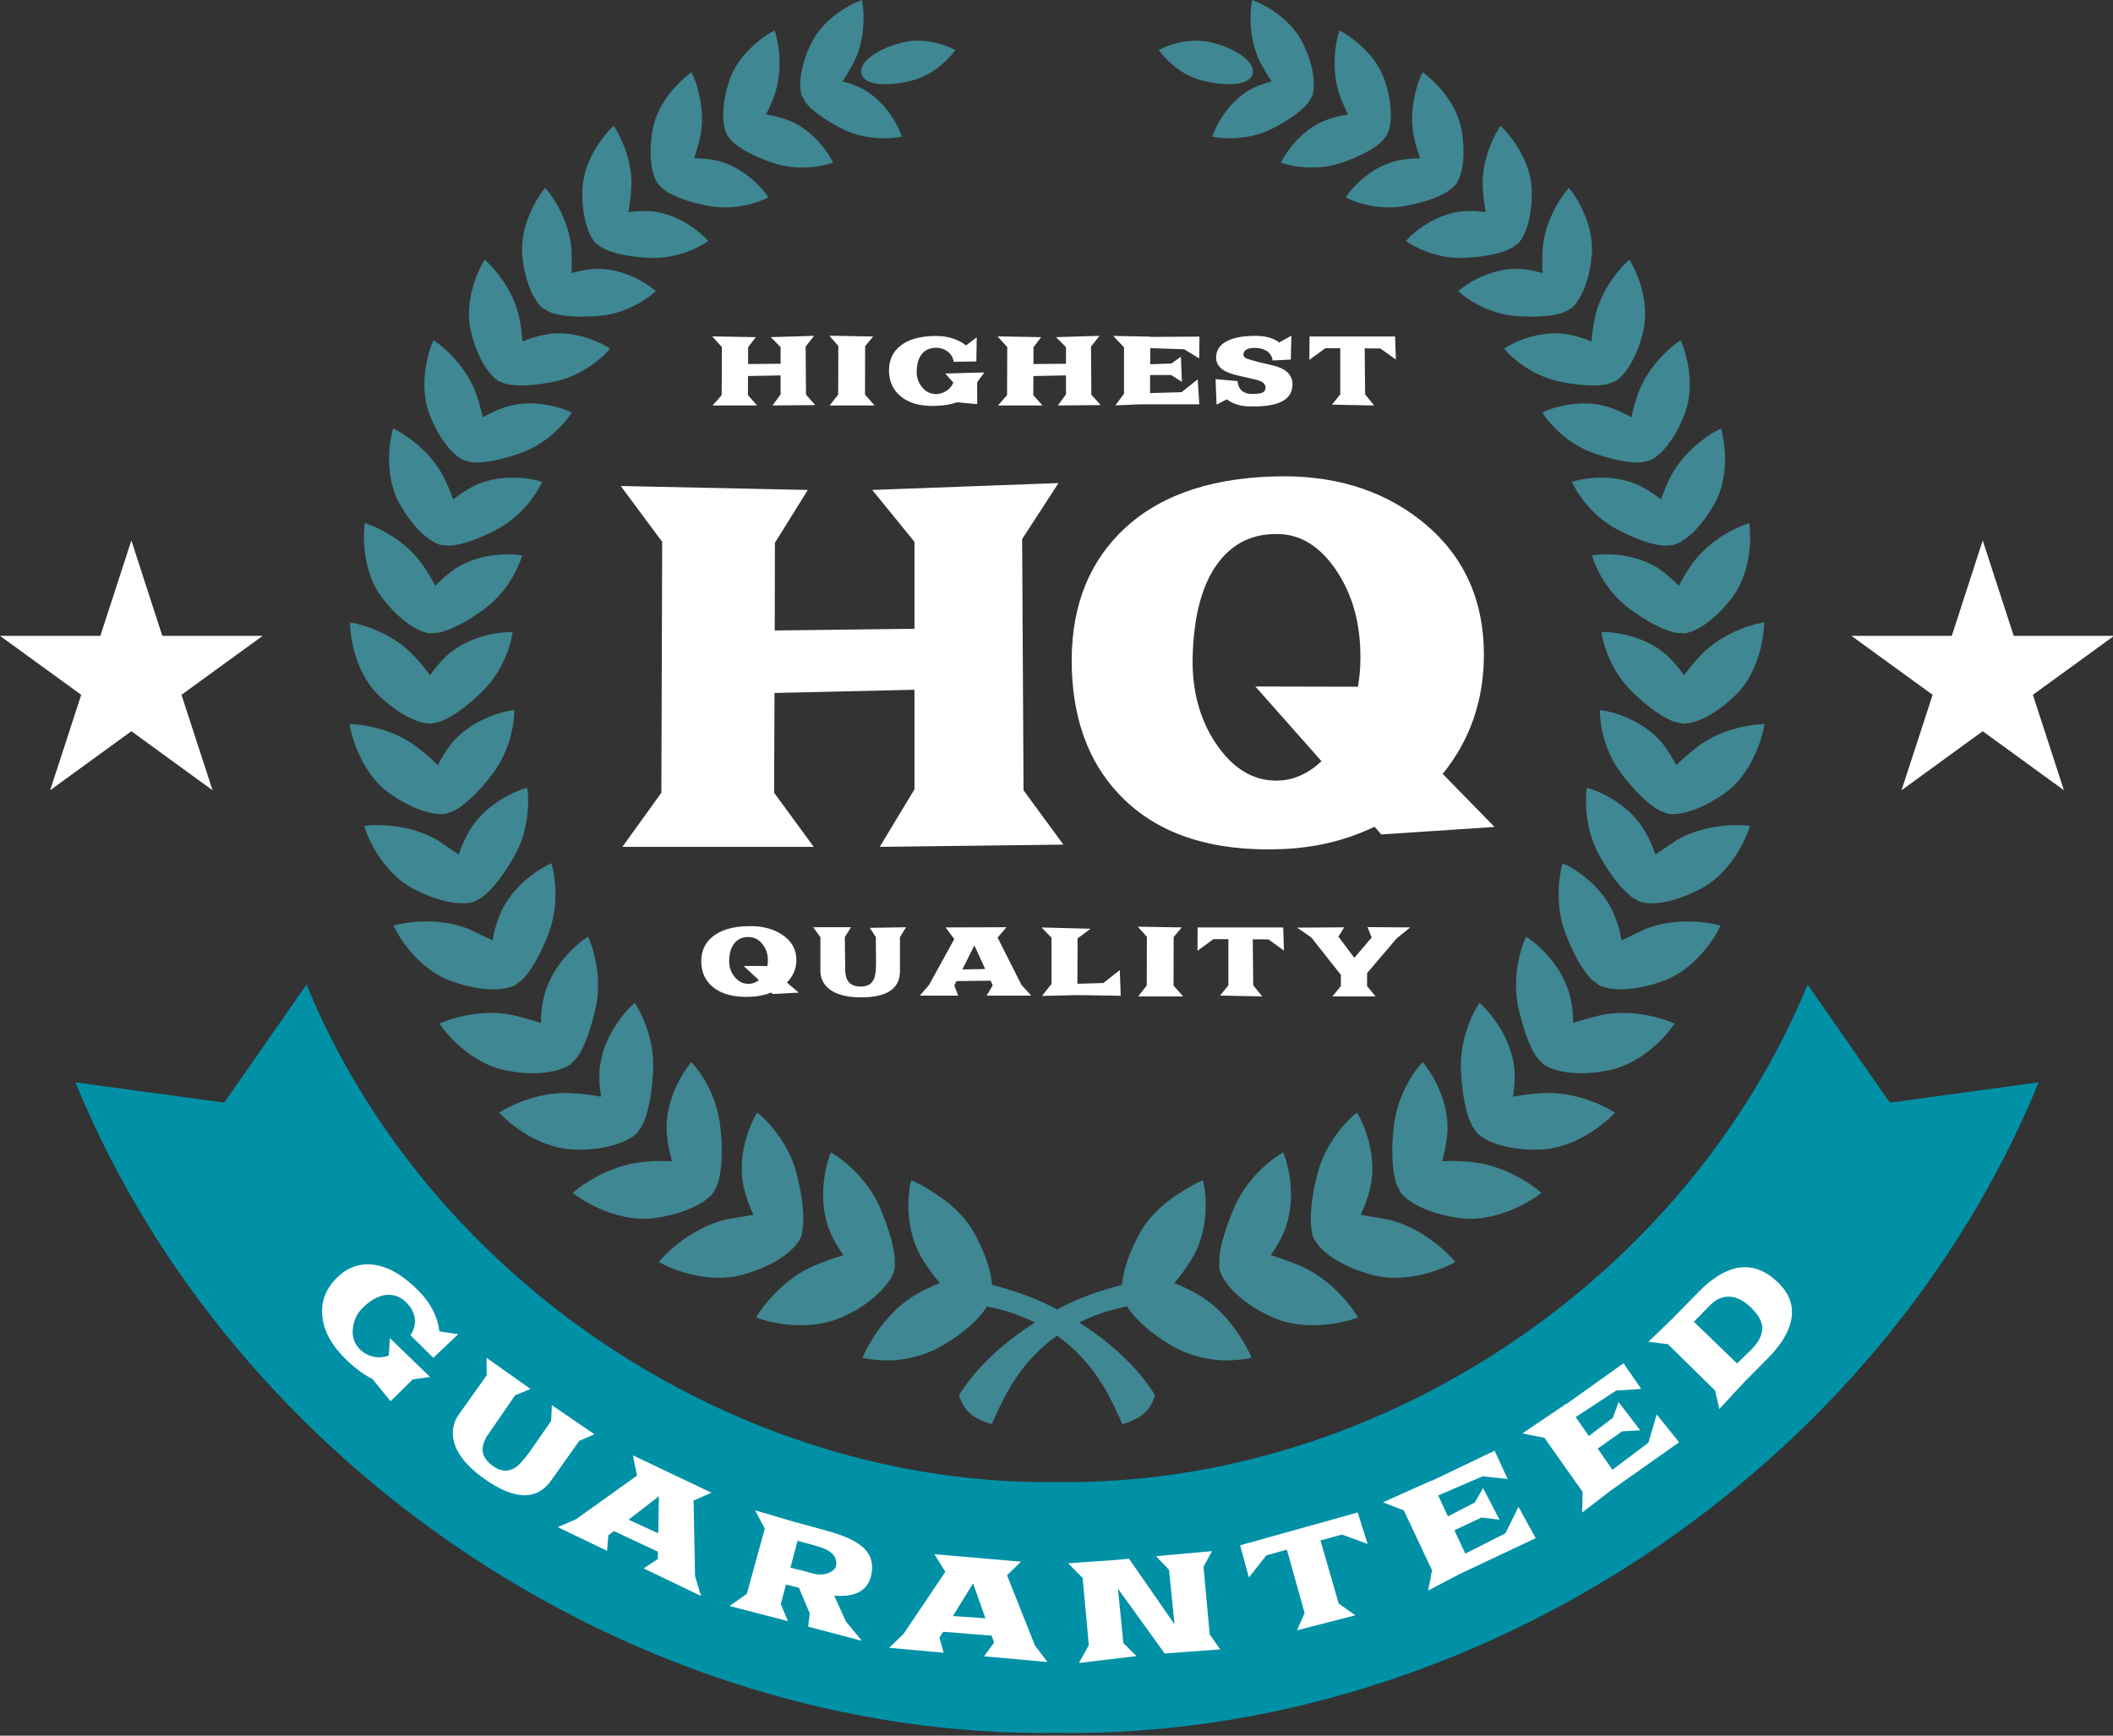
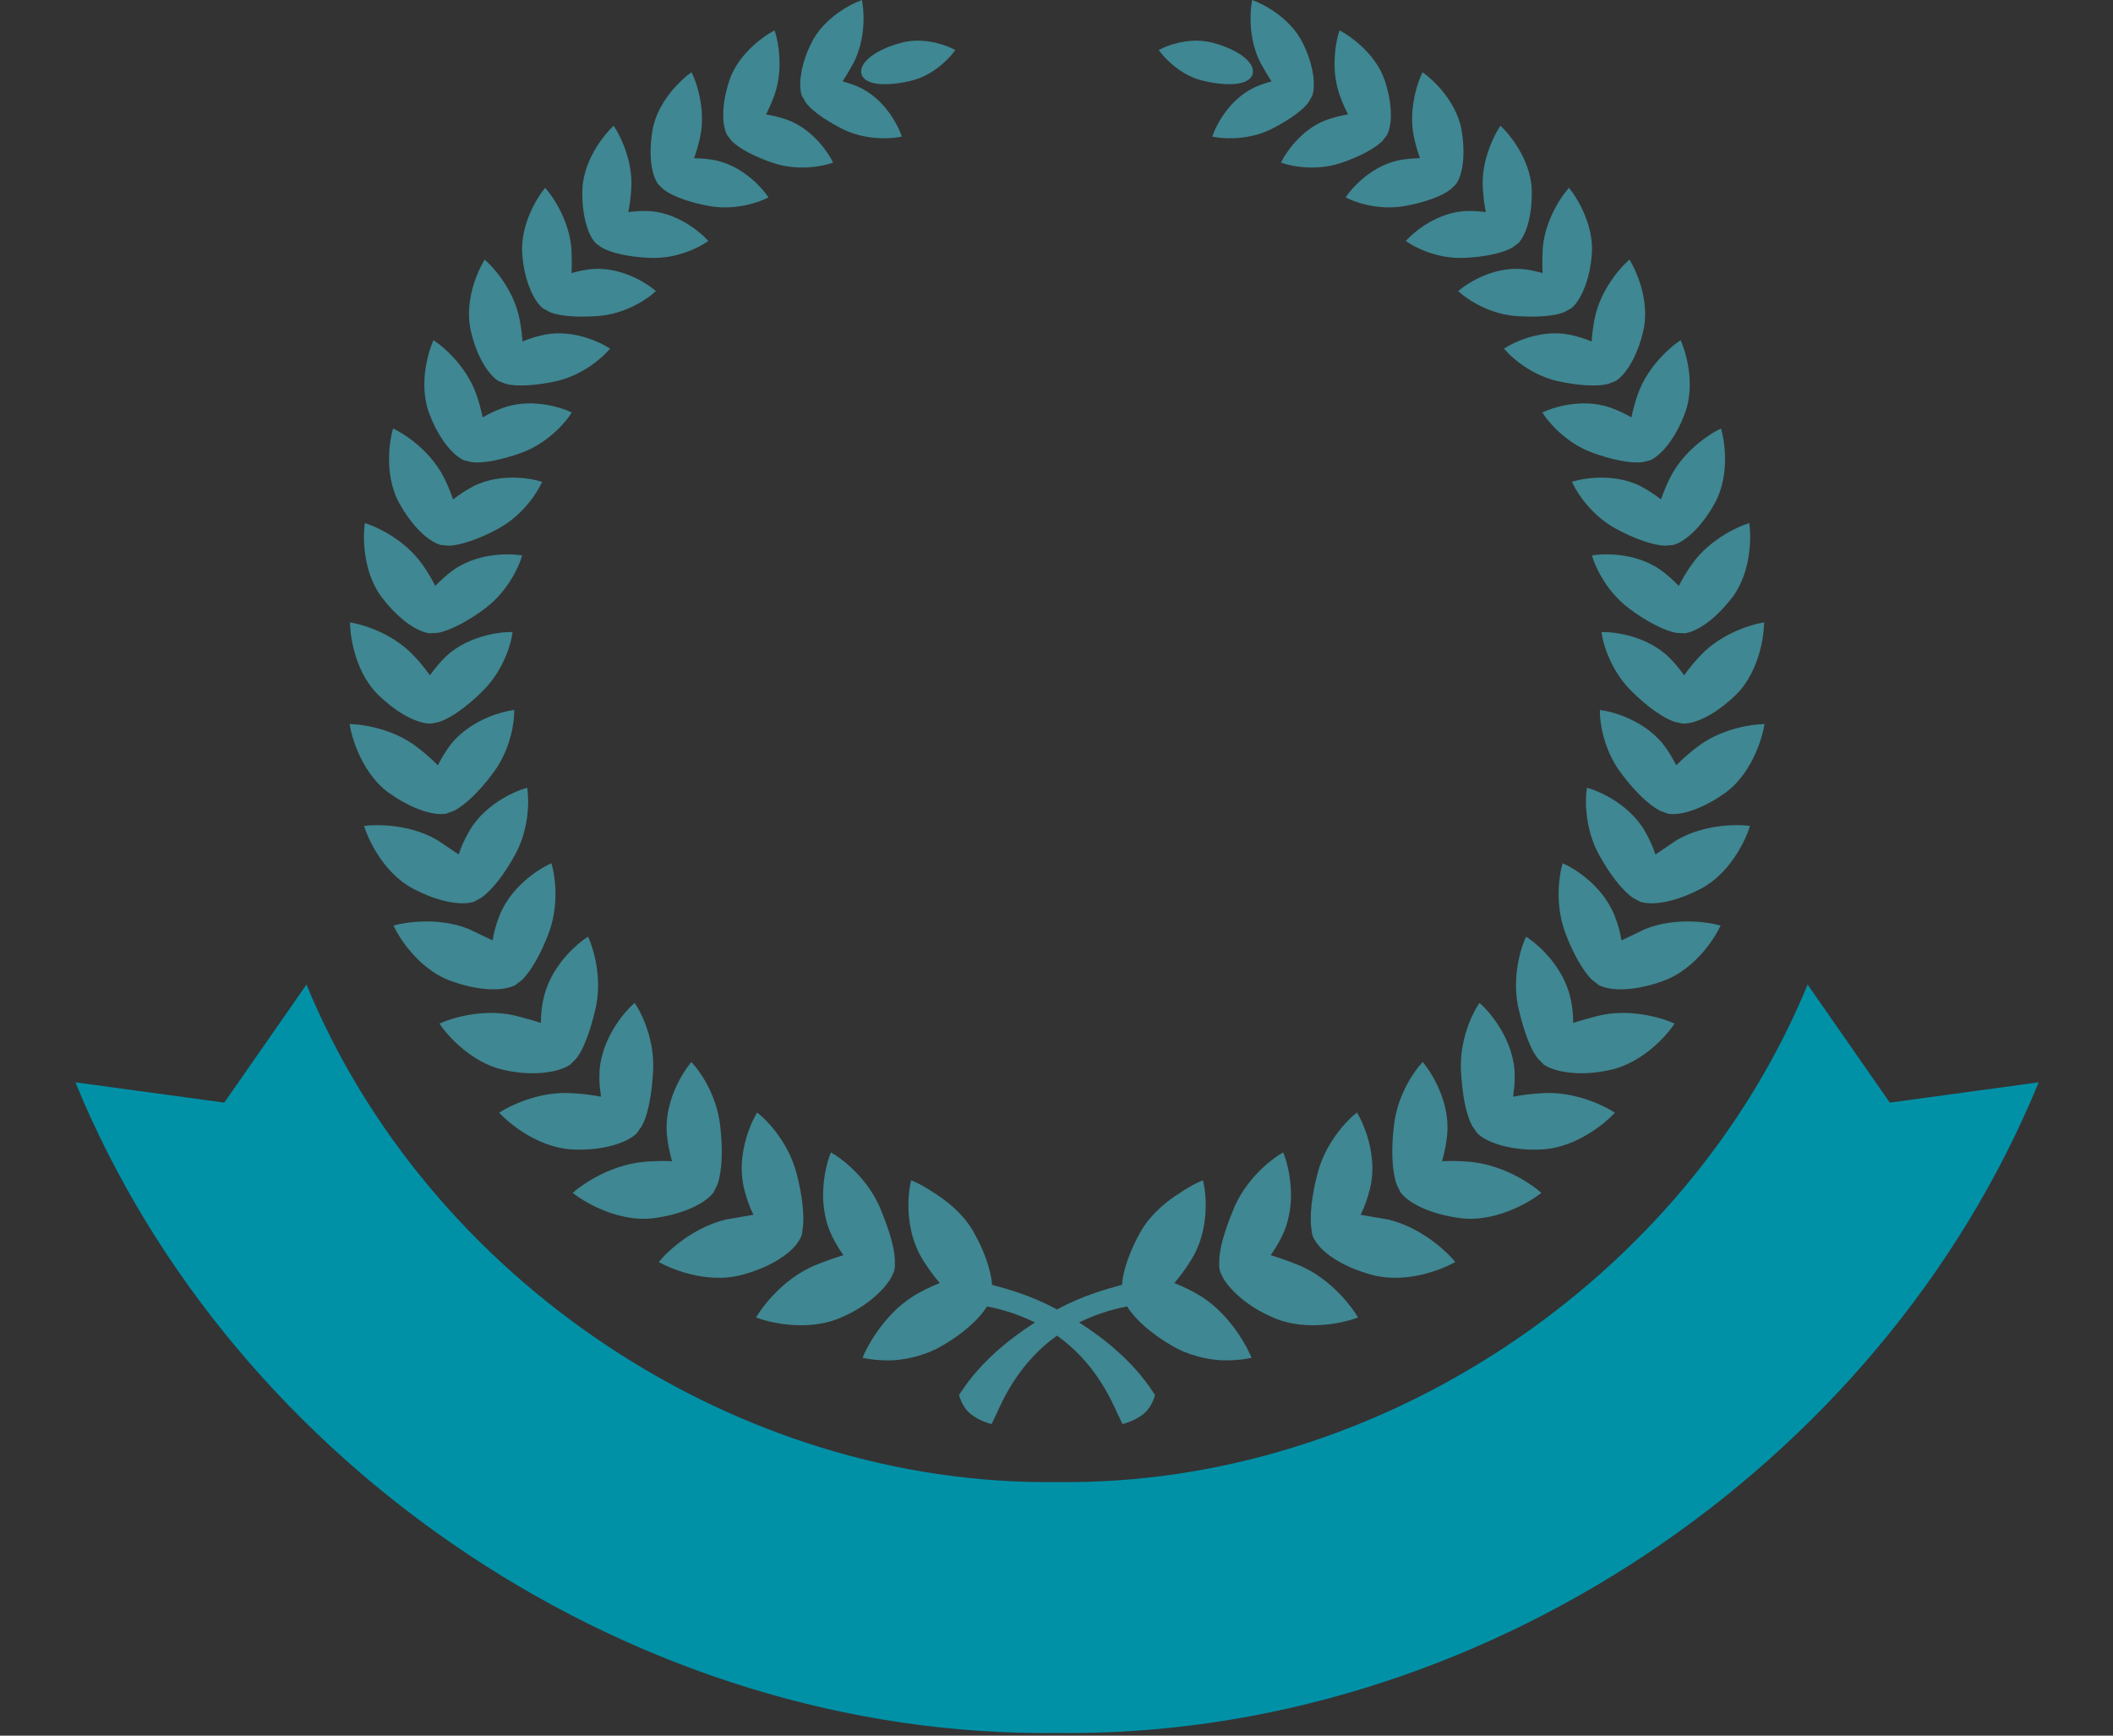
<svg xmlns="http://www.w3.org/2000/svg" width="140" height="115" viewBox="0 0 140 115">
  <rect x="0" y="0" width="140" height="115" fill="#333333" stroke="none" />
  <g fill="none" fill-rule="evenodd">
    <path fill="#0091A7" d="M119.766,65.235 C111.704,84.843 91.248,98.483 70.036,98.197 C48.824,98.483 28.368,84.845 20.307,65.235 L14.859,73.057 L4.996,71.713 L4.996,71.713 C15.512,97.362 42.293,115.184 70.036,114.823 C97.781,115.184 124.559,97.362 135.076,71.713 L135.076,71.713 L125.212,73.057 L119.766,65.235 Z" />
-     <path fill="#FFF" d="M24.667 91.359C24.167 91.127 23.621 90.73 23.027 90.169 21.972 89.17 21.412 88.15 21.346 87.107 21.287 86.191 21.602 85.384 22.293 84.688 23.002 83.977 23.824 83.682 24.755 83.799 25.74 83.927 26.74 84.512 27.754 85.549 28.55 86.364 29.002 87.251 29.111 88.217L30.363 88.398 28.708 89.965 27.19 88.462C27.442 88.116 27.538 87.739 27.476 87.332 27.42 86.969 27.254 86.645 26.979 86.356 26.613 85.969 26.197 85.779 25.731 85.789 25.22 85.799 24.689 86.049 24.143 86.542 23.699 86.945 23.446 87.425 23.382 87.982 23.316 88.535 23.457 88.997 23.808 89.364 24.053 89.622 24.348 89.795 24.692 89.879 25.05 89.967 25.404 89.946 25.758 89.818L25.834 88.662 28.49 91.232 27.342 91.399 25.879 92.842 24.667 91.359zM36.524 98.086C35.552 99.458 34.039 99.4 31.989 97.909 30.758 97.01 30.099 96.091 30.011 95.154 29.966 94.63 30.093 94.158 30.391 93.736L32.247 91.121 32.235 89.962 35.146 92.029 34.126 92.453 32.307 95.097 32.3 95.091C32.045 95.513 31.941 95.881 31.986 96.197 32.038 96.535 32.26 96.846 32.655 97.133 33.189 97.519 33.698 97.543 34.183 97.21 34.431 97.041 34.753 96.674 35.153 96.111L36.517 94.148 36.566 93.106 39.389 95.034 38.379 95.469 36.524 98.086zM43.614 101.593L43.657 99.14 41.647 100.692 43.614 101.593zM43.585 103.294L43.593 102.812 40.676 101.447 40.309 101.726 40.221 102.753 36.954 101.185 38.169 100.659 42.206 97.773 41.935 96.429 47.138 98.902 45.954 99.425 46.051 104.425 46.444 105.744 42.646 103.919 43.585 103.294zM52.37 103.87C52.814 103.974 53.306 104.1 53.846 104.25 54.253 104.363 54.618 104.345 54.939 104.203 55.196 104.086 55.345 103.944 55.385 103.778 55.515 103.181 55.137 102.747 54.25 102.476L52.846 102.088 52.37 103.87zM57.103 108.715L53.545 107.781 53.652 106.907 52.939 105.205C52.637 105.125 52.349 105.051 52.077 104.987L51.731 106.277 52.201 107.411 48.339 106.412 49.482 105.607 50.673 101.281 50.028 100.072 52.814 100.891 52.816 100.883 54.845 101.443C55.981 101.754 56.774 102.13 57.228 102.568 57.727 103.045 57.89 103.652 57.718 104.394 57.484 105.4 56.668 105.843 55.271 105.722L56.047 107.433 57.103 108.715zM65.294 107.227L64.474 104.913 63.136 107.074 65.294 107.227zM65.864 108.83L65.702 108.375 62.49 108.118 62.244 108.51 62.522 109.505 58.912 109.181 59.866 108.261 62.636 104.143 61.91 102.978 67.65 103.472 66.725 104.375 68.57 109.025 69.401 110.122 65.203 109.744 65.864 108.83zM80.304 102.775L79.741 103.812 80.15 108.288 80.843 109.284 77.168 109.557 74.073 105.265 74.429 108.865 75.302 109.729 71.486 110.185 72.14 109.008 71.733 104.555 70.773 103.58 73.876 103.363 74.805 103.278 77.819 107.622 77.458 104.017 76.599 103.112 80.304 102.775zM88.921 101.678L87.49 102.067 88.697 106.248 89.805 107.026 85.936 108.02 86.438 106.878 85.266 102.679 83.902 103.057 82.747 104.519 82.167 102.389 89.955 100.214 90.615 102.301 88.921 101.678zM97.085 102.941L99.744 101.594 100.608 99.841 101.75 101.916 96.71 104.294 94.624 105.387 94.881 104.041 93.011 100.075 91.631 99.539 94.833 98.106 94.842 98.126 99.03 96.122 99.89 97.996 98.234 97.817 95.292 99.088 95.934 100.471 97.711 99.557 98.262 98.597 99.352 100.69 98.159 100.547 96.363 101.394 97.085 102.941zM106.834 97.382L109.22 95.592 109.766 93.717 111.252 95.561 106.7 98.777 104.833 100.216 104.856 98.845 102.325 95.265 100.87 94.974 103.777 93.008 103.79 93.024 107.569 90.328 108.74 92.025 107.079 92.136 104.4 93.896 105.272 95.146 106.865 93.939 107.24 92.899 108.677 94.769 107.477 94.837 105.857 95.983 106.834 97.382zM116.013 89.452C116.535 88.921 116.784 88.424 116.762 87.956 116.741 87.526 116.474 87.068 115.963 86.584 115.469 86.124 114.976 85.902 114.484 85.916 114.058 85.927 113.672 86.111 113.323 86.465L112.23 87.576 115.088 90.338 116.013 89.452zM112.535 85.608C114.438 83.67 116.18 83.443 117.758 84.928 118.574 85.697 118.877 86.555 118.669 87.508 118.499 88.298 117.988 89.126 117.138 89.992L115.647 91.497 115.643 91.493 113.915 93.36 113.636 92.134 110.511 89.064 109.217 88.903 110.941 87.243 110.935 87.24 112.535 85.608zM8.704 48.449L3.323 52.361 5.381 46.037 1.49213975e-13 42.13 6.648 42.132 8.704 35.808 10.755 42.132 17.405 42.13 12.024 46.037 14.084 52.361 8.704 48.449zM131.368 48.449L125.989 52.361 128.049 46.037 122.668 42.13 129.318 42.132 131.368 35.808 133.423 42.132 140.071 42.13 134.691 46.037 136.749 52.361 131.368 48.449zM49.584 65.187C49.837 65.189 50.069 65.107 50.283 64.941L49.271 64.003 50.84 64.007C50.865 63.887 50.877 63.767 50.877 63.646 50.881 63.216 50.76 62.853 50.511 62.545 50.263 62.241 49.961 62.089 49.609 62.085 49.23 62.081 48.929 62.2 48.706 62.442 48.461 62.709 48.328 63.101 48.312 63.627 48.3 64.052 48.42 64.421 48.673 64.727 48.924 65.033 49.228 65.185 49.584 65.187zM51.197 65.862L51.093 65.766C50.655 65.939 50.178 66.034 49.662 66.048 48.628 66.081 47.829 65.871 47.266 65.424 46.76 65.025 46.493 64.481 46.464 63.795 46.434 63.085 46.674 62.514 47.185 62.085 47.722 61.633 48.501 61.392 49.528 61.364 50.431 61.336 51.189 61.518 51.797 61.913 52.445 62.333 52.767 62.898 52.765 63.611 52.764 64.18 52.555 64.679 52.138 65.103L52.929 65.77 51.197 65.862zM59.628 64.344C59.628 65.524 58.74 66.103 56.963 66.083 55.894 66.069 55.145 65.81 54.713 65.311 54.476 65.028 54.357 64.706 54.357 64.344L54.357 62.095 53.88 61.437 56.383 61.437 55.973 62.095 56.005 64.344 55.998 64.344C56.023 64.689 56.113 64.942 56.267 65.105 56.433 65.277 56.687 65.365 57.028 65.369 57.49 65.373 57.792 65.182 57.934 64.792 58.006 64.597 58.044 64.256 58.044 63.771L58.028 62.095 57.634 61.478 60.03 61.437 59.628 62.095 59.628 64.344zM65.276 64.206L64.559 62.641 63.761 64.232 65.276 64.206zM65.775 65.289L65.634 64.98 63.375 65.004 63.228 65.291 63.484 65.967 60.944 65.967 61.552 65.265 63.228 62.22 62.648 61.45 66.686 61.436 66.098 62.124 67.677 65.255 68.325 65.967 65.371 65.967 65.775 65.289zM74.194 64.276L74.254 65.978 71.38 65.933 69.037 65.989 69.669 65.193 69.669 62.13 69.012 61.453 72.258 61.537 71.397 62.176 71.384 65.183 73.107 65.133 74.194 64.276zM77.763 62.085L77.754 65.3 78.392 66.021 75.411 66.021 75.979 65.3 75.988 62.072 75.387 61.399 78.296 61.449 77.763 62.085zM84.045 62.243L83.005 62.237 83.033 65.287 83.635 66.021 80.835 65.964 81.389 65.287 81.389 62.229 80.396 62.225 79.341 62.999 79.35 61.449 85.02 61.449 85.072 62.983 84.045 62.243zM90.576 65.333L91.142 66.021 88.279 66.021 88.84 65.333 88.844 64.595 86.885 62.117 85.943 61.463 89.058 61.443 88.678 62.061 89.733 63.464 90.884 62.117 90.603 61.429 93.437 61.449 92.542 62.17 90.579 64.476 90.576 65.333zM51.72 26.135L51.72 24.875 49.562 24.915 49.555 26.18 50.166 26.866 47.215 26.866 47.817 26.18 47.83 22.998 47.19 22.288 50.075 22.338 49.569 23.01 49.565 24.121 51.72 24.1 51.72 22.998 51.069 22.338 53.941 22.252 53.38 22.963 53.402 26.149 54.016 26.839 51.184 26.866 51.72 26.135zM57.321 22.933L57.313 26.145 57.948 26.866 54.969 26.866 55.537 26.145 55.545 22.919 54.945 22.245 57.855 22.295 57.321 22.933zM63.407 26.655C63.046 26.792 62.58 26.87 62.008 26.892 60.991 26.933 60.204 26.715 59.649 26.237 59.16 25.816 58.91 25.263 58.9 24.575 58.893 23.871 59.146 23.316 59.662 22.906 60.209 22.477 60.991 22.261 62.008 22.261 62.806 22.261 63.473 22.469 64.009 22.888L64.714 22.348 64.69 23.947 63.192 23.972C63.142 23.674 62.999 23.442 62.767 23.274 62.557 23.124 62.313 23.048 62.033 23.044 61.66 23.039 61.36 23.155 61.137 23.391 60.89 23.653 60.756 24.04 60.737 24.558 60.722 24.978 60.837 25.339 61.085 25.643 61.329 25.947 61.631 26.103 61.986 26.107 62.237 26.113 62.467 26.047 62.679 25.916 62.898 25.781 63.061 25.593 63.169 25.355L62.628 24.748 65.22 24.677 64.739 25.335 64.746 26.776 63.407 26.655zM70.627 26.135L70.627 24.875 68.469 24.915 68.462 26.18 69.073 26.866 66.123 26.866 66.724 26.18 66.737 22.998 66.097 22.288 68.982 22.338 68.475 23.01 68.472 24.121 70.627 24.1 70.627 22.998 69.974 22.338 72.847 22.252 72.287 22.963 72.308 26.149 72.923 26.839 70.09 26.866 70.627 26.135zM76.198 26.045L78.286 25.986 79.358 25.133 79.461 26.79 75.556 26.79 73.904 26.86 74.472 26.082 74.472 23.009 73.757 22.256 76.216 22.304 76.216 22.321 79.472 22.304 79.455 23.749 78.459 23.142 76.213 23.066 76.207 24.134 77.607 24.086 78.243 23.641 78.309 25.296 77.594 24.848 76.204 24.848 76.198 26.045zM84.378 24.224C84.775 24.324 85.074 24.464 85.273 24.646 85.541 24.879 85.661 25.191 85.631 25.577 85.593 26.134 85.261 26.517 84.636 26.727 84.182 26.882 83.553 26.946 82.746 26.926 82.152 26.908 81.663 26.753 81.281 26.458L80.604 26.812 80.541 25.119 81.988 25.25C82.029 25.559 82.137 25.781 82.315 25.921 82.466 26.037 82.678 26.098 82.951 26.102 83.244 26.105 83.458 26.084 83.593 26.035 83.758 25.973 83.843 25.861 83.85 25.698 83.854 25.521 83.764 25.382 83.58 25.286 83.448 25.216 83.212 25.147 82.871 25.077 82.64 25.029 82.321 24.955 81.914 24.856 81.479 24.748 81.155 24.61 80.942 24.437 80.657 24.204 80.537 23.903 80.586 23.527 80.645 23.044 80.976 22.694 81.576 22.479 82.013 22.323 82.559 22.248 83.213 22.252 83.867 22.256 84.38 22.401 84.754 22.69L85.563 22.244 85.524 23.824 84.317 23.883C84.282 23.6 84.146 23.384 83.904 23.242 83.717 23.127 83.485 23.062 83.206 23.053 82.939 23.046 82.736 23.078 82.594 23.156 82.449 23.234 82.38 23.348 82.386 23.501 82.388 23.615 82.466 23.706 82.622 23.766 82.686 23.795 82.955 23.872 83.43 23.997 83.501 24.015 83.643 24.05 83.856 24.1 84.082 24.152 84.258 24.194 84.378 24.224zM91.459 23.088L90.419 23.082 90.448 26.131 91.05 26.867 88.249 26.81 88.802 26.131 88.802 23.074 87.811 23.072 86.755 23.843 86.764 22.296 92.434 22.296 92.487 23.825 91.459 23.088zM60.59 52.297L60.59 45.702 51.316 45.915 51.289 52.525 53.915 56.111 41.237 56.111 43.82 52.525 43.874 35.9 41.129 32.202 53.524 32.463 51.343 35.965 51.331 41.776 60.59 41.66 60.59 35.9 57.791 32.463 70.132 32.007 67.723 35.72 67.817 52.363 70.455 55.963 58.289 56.111 60.59 52.297zM84.531 51.722C85.626 51.732 86.634 51.305 87.558 50.435L83.175 45.485 89.972 45.501C90.082 44.874 90.135 44.24 90.135 43.603 90.152 41.347 89.625 39.414 88.548 37.808 87.471 36.203 86.168 35.392 84.639 35.382 83.003 35.36 81.7 35.987 80.73 37.265 79.665 38.661 79.095 40.741 79.021 43.503 78.968 45.748 79.487 47.681 80.584 49.297 81.677 50.903 82.993 51.712 84.531 51.722zM91.519 55.288L91.071 54.777C89.172 55.691 87.105 56.184 84.87 56.262 80.392 56.427 76.932 55.333 74.491 52.977 72.3 50.864 71.144 48.004 71.017 44.394 70.889 40.643 71.929 37.637 74.137 35.382 76.461 32.994 79.845 31.723 84.286 31.571 88.203 31.426 91.484 32.395 94.125 34.474 96.928 36.686 98.327 39.667 98.317 43.421 98.308 46.425 97.398 49.043 95.589 51.276L99.023 54.792 91.519 55.288z" />
    <path fill="#3F8792" d="M70.036,88.496 C67.576,90.246 66.51,92.603 66.018,93.69 L65.7,94.356 C65.7,94.356 64.935,94.184 64.323,93.697 C63.713,93.213 63.546,92.427 63.546,92.427 L63.694,92.204 C64.984,90.237 66.87,88.713 68.574,87.625 C67.18,86.932 65.983,86.679 65.395,86.561 C64.877,87.406 63.818,88.353 62.486,89.127 C61.341,89.823 60.105,90.055 59.26,90.127 C58.282,90.176 57.503,90.034 57.47,90.027 L57.147,89.967 L57.28,89.667 C57.325,89.566 58.407,87.179 60.552,85.855 C61.113,85.515 61.697,85.236 62.266,85.014 C61.873,84.552 61.489,84.038 61.131,83.454 C60.361,82.194 60.187,80.828 60.187,79.852 C60.187,79.087 60.293,78.561 60.303,78.514 L60.368,78.201 L60.66,78.328 C60.68,78.337 61.176,78.553 61.911,79.052 C62.674,79.528 63.733,80.339 64.44,81.509 C65.189,82.801 65.656,84.128 65.736,85.131 C65.83,85.158 65.928,85.185 65.928,85.185 C66.763,85.413 68.317,85.836 69.975,86.729 C69.996,86.74 70.016,86.751 70.037,86.762 C70.057,86.751 70.077,86.741 70.097,86.73 C71.755,85.836 73.31,85.413 74.146,85.184 C74.146,85.184 74.242,85.158 74.336,85.131 C74.416,84.128 74.883,82.802 75.633,81.508 C76.339,80.338 77.399,79.527 78.161,79.053 C78.896,78.554 79.392,78.338 79.412,78.328 L79.704,78.201 L79.769,78.514 C79.78,78.561 79.886,79.087 79.886,79.852 C79.886,80.828 79.712,82.194 78.941,83.453 C78.583,84.038 78.199,84.552 77.807,85.014 C78.375,85.237 78.959,85.514 79.52,85.855 C81.665,87.18 82.747,89.565 82.792,89.667 L82.926,89.967 L82.603,90.027 C82.57,90.035 81.789,90.176 80.813,90.126 C79.967,90.055 78.731,89.824 77.586,89.128 C76.254,88.353 75.195,87.406 74.678,86.561 C74.09,86.679 72.893,86.933 71.499,87.624 C73.203,88.712 75.089,90.237 76.379,92.205 L76.526,92.427 C76.526,92.427 76.359,93.213 75.749,93.698 C75.138,94.184 74.372,94.356 74.372,94.356 L74.054,93.691 C73.563,92.603 72.497,90.245 70.036,88.496 Z M93.003,79.242 C93.003,79.24 92.8,79.018 92.8,79.018 C92.813,79.033 92.538,78.483 92.538,78.483 C92.237,77.657 92.164,76.207 92.351,74.636 C92.596,72.285 93.999,70.67 94.058,70.602 L94.266,70.367 L94.459,70.614 C94.521,70.694 95.908,72.491 95.908,74.705 C95.908,74.852 95.901,75.004 95.888,75.153 C95.833,75.769 95.708,76.371 95.547,76.94 C96.115,76.913 96.723,76.92 97.381,76.979 C99.888,77.201 101.793,78.761 101.872,78.827 L102.129,79.039 L101.861,79.236 C101.762,79.309 99.412,81.008 96.829,80.722 C95.176,80.515 93.746,79.964 93.003,79.242 Z M90.842,84.453 C89.226,84.008 87.884,83.233 87.25,82.379 C87.268,82.399 87.084,82.123 87.084,82.123 C86.976,81.938 86.914,81.736 86.908,81.542 C86.746,80.687 86.899,79.22 87.318,77.659 C87.947,75.38 89.595,73.973 89.667,73.913 L89.907,73.712 L90.06,73.986 C90.104,74.062 90.929,75.568 90.929,77.413 C90.929,77.843 90.884,78.289 90.777,78.738 C90.603,79.445 90.389,80.01 90.152,80.49 C90.572,80.562 91.984,80.804 91.984,80.804 C94.451,81.401 96.137,83.289 96.207,83.369 L96.426,83.617 L96.133,83.77 C96.023,83.829 93.401,85.178 90.842,84.453 Z M84.263,87.257 C82.605,86.543 81.426,85.407 80.996,84.595 C81.007,84.617 80.869,84.316 80.869,84.316 C80.791,84.108 80.76,83.896 80.785,83.705 C80.75,82.874 81.079,81.656 81.816,79.905 C82.811,77.72 84.671,76.568 84.749,76.521 L85.02,76.355 L85.13,76.652 C85.154,76.72 85.537,77.782 85.537,79.166 C85.537,79.899 85.428,80.722 85.107,81.536 C84.882,82.089 84.569,82.627 84.193,83.168 C84.787,83.341 85.421,83.574 85.987,83.803 C88.342,84.74 89.745,86.923 89.803,87.015 L89.979,87.293 L89.668,87.4 C89.549,87.442 86.712,88.386 84.263,87.257 Z M110.127,65.021 C108.619,65.559 107.159,65.698 106.222,65.39 C106.222,65.388 105.954,65.289 105.954,65.289 C105.967,65.293 105.495,64.936 105.495,64.936 C104.887,64.355 104.179,63.106 103.67,61.7 C102.931,59.598 103.435,57.588 103.456,57.504 L103.535,57.196 L103.822,57.335 C103.913,57.379 106.075,58.445 106.96,60.627 C107.21,61.248 107.356,61.802 107.435,62.31 C107.872,62.099 109.002,61.559 109.002,61.559 C111.219,60.663 113.584,61.225 113.683,61.248 L114.001,61.327 L113.852,61.618 C113.8,61.723 112.523,64.19 110.127,65.021 Z M112.705,58.879 C111.321,59.617 109.918,59.968 108.956,59.816 C108.956,59.812 108.679,59.753 108.679,59.753 C108.679,59.749 108.181,59.48 108.181,59.48 C107.494,59.005 106.639,57.914 105.92,56.586 C105.197,55.243 105.079,53.855 105.079,53.093 C105.079,52.748 105.102,52.532 105.106,52.504 L105.143,52.194 L105.443,52.288 C105.54,52.319 107.801,53.054 108.976,55.053 C109.321,55.66 109.536,56.161 109.683,56.617 C109.864,56.495 111.099,55.662 111.099,55.662 C113.135,54.474 115.52,54.683 115.62,54.691 L115.949,54.725 L115.842,55.037 C115.803,55.144 114.896,57.717 112.705,58.879 Z M116.848,48.301 C116.825,48.412 116.296,51.046 114.361,52.497 C113.12,53.401 111.76,53.952 110.81,53.941 L110.812,53.941 C110.812,53.939 110.531,53.919 110.531,53.919 C110.531,53.916 110.004,53.726 110.004,53.726 C109.271,53.363 108.291,52.424 107.408,51.227 C106.075,49.463 106.012,47.44 106.01,47.356 L106.002,47.042 L106.312,47.092 C106.409,47.109 108.722,47.503 110.18,49.29 C110.528,49.738 110.818,50.223 111.064,50.707 C111.433,50.333 111.85,49.958 112.333,49.584 C114.123,48.132 116.479,47.996 116.579,47.993 L116.911,47.975 L116.848,48.301 Z M102.085,76.164 C100.534,76.239 98.979,75.897 98.124,75.293 C98.146,75.308 97.893,75.107 97.893,75.107 C97.904,75.119 97.555,74.622 97.555,74.622 C97.152,73.899 96.89,72.638 96.795,70.909 C96.695,68.59 97.809,66.791 97.856,66.715 L98.024,66.449 L98.254,66.664 C98.331,66.739 100.134,68.458 100.345,70.884 C100.355,71.065 100.36,71.243 100.36,71.421 C100.36,71.848 100.307,72.259 100.252,72.665 C100.81,72.558 101.409,72.478 102.07,72.439 C104.495,72.234 106.628,73.501 106.717,73.553 L107.001,73.726 L106.769,73.959 C106.684,74.045 104.659,76.064 102.085,76.164 Z M82.899,4.319 C83.047,4.587 83.028,4.802 82.986,4.937 C82.717,5.72 81.123,5.701 79.664,5.339 C78.062,4.948 77.016,3.623 76.972,3.568 L76.775,3.314 L77.063,3.174 C77.126,3.144 78.648,2.416 80.275,2.813 C81.533,3.123 82.562,3.713 82.899,4.319 Z M106.51,70.928 C105.029,71.243 103.463,71.145 102.53,70.679 C102.53,70.677 102.279,70.534 102.279,70.534 C102.291,70.542 101.873,70.112 101.873,70.112 C101.251,69.303 100.816,67.752 100.564,66.6 C100.148,64.368 100.954,62.437 100.988,62.356 L101.114,62.063 L101.375,62.244 C101.459,62.302 103.463,63.705 104.03,66.039 C104.194,66.678 104.232,67.263 104.235,67.781 C104.681,67.629 105.165,67.493 105.685,67.359 L105.929,67.296 C108.276,66.731 110.556,67.655 110.652,67.696 L110.955,67.82 L110.764,68.088 C110.696,68.184 109.035,70.464 106.51,70.928 Z M116.868,41.567 C116.862,41.68 116.733,44.322 115.04,46.014 C113.942,47.092 112.727,47.806 111.788,47.931 C111.807,47.927 111.512,47.949 111.512,47.949 C111.512,47.945 110.972,47.833 110.972,47.833 C110.199,47.58 109.105,46.804 108.076,45.769 C106.532,44.236 106.175,42.272 106.161,42.188 L106.109,41.879 L106.421,41.883 C106.52,41.885 108.844,41.942 110.508,43.478 C110.915,43.869 111.272,44.305 111.585,44.743 C111.893,44.322 112.224,43.892 112.644,43.457 C114.195,41.786 116.463,41.32 116.559,41.302 L116.882,41.237 L116.868,41.567 Z M87.002,6.129 L86.952,6.328 C86.947,6.346 86.697,6.778 86.697,6.778 C86.187,7.474 85.043,8.147 84.176,8.584 C82.463,9.403 80.707,9.118 80.631,9.104 L80.32,9.052 L80.433,8.755 C80.464,8.677 81.197,6.802 82.943,5.878 C83.34,5.665 83.789,5.525 84.25,5.391 C83.995,5.011 83.752,4.595 83.525,4.181 C82.972,3.119 82.857,1.975 82.857,1.208 C82.857,0.698 82.908,0.357 82.912,0.324 L82.964,-3.55271368e-14 L83.267,0.123 C83.356,0.159 85.449,1.02 86.342,2.907 C86.906,4.028 87.165,5.295 87.002,6.129 Z M114.779,39.577 C113.86,40.786 112.776,41.657 111.877,41.909 L111.644,41.961 C111.628,41.963 111.068,41.931 111.068,41.931 C110.29,41.796 109.083,41.177 107.951,40.328 C106.236,39.052 105.602,37.181 105.576,37.104 L105.477,36.803 L105.789,36.762 C105.887,36.75 108.17,36.477 110.001,37.745 C110.454,38.069 110.864,38.439 111.231,38.82 C111.47,38.366 111.728,37.906 112.072,37.423 C113.363,35.571 115.5,34.798 115.59,34.768 L115.901,34.656 L115.935,34.984 C115.947,35.096 116.197,37.687 114.779,39.577 Z M108.874,21.935 C108.582,23.274 107.943,24.516 107.247,25.101 L107.065,25.237 C107.053,25.244 106.549,25.439 106.549,25.439 C105.839,25.624 104.638,25.561 103.202,25.254 C101.206,24.791 99.917,23.393 99.863,23.333 L99.65,23.097 L99.921,22.937 C100.002,22.886 101.913,21.762 103.988,22.175 L103.989,22.175 C104.54,22.287 105.024,22.446 105.452,22.626 C105.488,22.2 105.541,21.688 105.657,21.103 C106.091,18.972 107.653,17.489 107.721,17.426 L107.96,17.203 L108.123,17.487 C108.175,17.579 109.39,19.733 108.874,21.935 Z M113.615,33.343 C112.903,34.642 111.969,35.643 111.113,36.021 L110.893,36.105 C110.878,36.109 110.326,36.158 110.326,36.158 C109.551,36.135 108.317,35.712 107.061,35.03 C105.211,34.022 104.328,32.281 104.292,32.207 L104.151,31.923 L104.457,31.841 C104.548,31.815 106.749,31.232 108.703,32.216 C109.195,32.473 109.646,32.774 110.051,33.09 C110.224,32.607 110.412,32.121 110.671,31.618 C111.684,29.626 113.654,28.585 113.738,28.541 L114.03,28.39 L114.109,28.709 C114.136,28.813 114.742,31.3 113.615,33.343 Z M111.62,27.427 C111.123,28.762 110.33,29.897 109.546,30.386 L109.342,30.497 C109.331,30.503 108.797,30.627 108.797,30.627 C108.05,30.712 106.819,30.474 105.456,29.977 C103.515,29.241 102.411,27.657 102.365,27.59 L102.187,27.33 L102.478,27.205 C102.565,27.168 104.647,26.297 106.674,27 C107.217,27.19 107.684,27.419 108.091,27.656 C108.21,27.109 108.341,26.613 108.507,26.147 C109.235,24.062 111.008,22.785 111.083,22.731 L111.352,22.54 L111.475,22.844 C111.515,22.944 112.441,25.282 111.62,27.427 Z M91.993,8.724 L91.914,8.919 C91.908,8.935 91.596,9.336 91.596,9.336 C91.099,9.841 90.046,10.403 88.806,10.812 C86.971,11.414 85.246,10.89 85.175,10.867 L84.872,10.774 L85.023,10.496 C85.064,10.418 86.073,8.587 87.944,7.926 C88.445,7.753 88.896,7.648 89.317,7.584 C89.136,7.222 88.938,6.802 88.757,6.285 C88.504,5.558 88.423,4.829 88.423,4.198 C88.423,3.154 88.644,2.379 88.658,2.328 L88.751,2.012 L89.037,2.174 C89.121,2.224 91.121,3.381 91.769,5.389 C92.189,6.675 92.273,7.921 91.993,8.724 Z M100.772,15.901 L100.618,16.099 C100.629,16.087 100.209,16.399 100.209,16.399 C99.572,16.769 98.403,17.024 97.028,17.086 C95.03,17.182 93.472,16.181 93.405,16.14 L93.142,15.968 L93.36,15.74 C93.423,15.677 94.902,14.166 96.974,13.99 C97.475,13.957 97.962,13.994 98.443,14.053 C98.356,13.597 98.286,13.102 98.254,12.57 C98.242,12.422 98.235,12.28 98.235,12.136 C98.235,10.254 99.198,8.68 99.241,8.609 L99.415,8.33 L99.648,8.564 C99.717,8.636 101.386,10.348 101.485,12.521 C101.49,12.634 101.492,12.746 101.492,12.857 C101.492,14.101 101.224,15.247 100.772,15.901 Z M105.461,16.946 C105.359,18.278 104.901,19.576 104.295,20.251 C104.294,20.247 104.109,20.427 104.109,20.427 C104.124,20.415 103.657,20.672 103.657,20.672 C102.812,21.025 101.398,21.01 100.368,20.934 C98.352,20.754 96.914,19.545 96.853,19.493 L96.613,19.288 L96.86,19.091 C96.93,19.033 98.635,17.703 100.726,17.818 C101.224,17.843 101.719,17.961 102.21,18.092 C102.199,17.898 102.187,17.716 102.187,17.491 C102.187,17.208 102.194,16.9 102.21,16.562 C102.336,14.434 103.686,12.765 103.744,12.697 L103.952,12.443 L104.152,12.704 C104.21,12.781 105.483,14.481 105.483,16.507 C105.483,16.65 105.476,16.799 105.461,16.946 Z M96.603,11.981 C96.6,11.981 96.479,12.192 96.479,12.192 C96.488,12.18 96.119,12.543 96.119,12.543 C95.541,12.995 94.403,13.413 93.105,13.645 C91.171,14.005 89.511,13.245 89.441,13.21 L89.155,13.078 L89.341,12.822 C89.393,12.752 90.644,11.064 92.631,10.63 L92.636,10.628 C93.12,10.531 93.611,10.49 94.084,10.483 C93.933,10.047 93.79,9.599 93.684,9.081 C93.596,8.668 93.562,8.258 93.562,7.872 C93.562,6.363 94.09,5.149 94.119,5.086 L94.252,4.784 L94.514,4.985 C94.593,5.045 96.45,6.485 96.834,8.591 C96.922,9.098 96.966,9.591 96.966,10.049 C96.966,10.825 96.842,11.502 96.603,11.981 Z M47.272,79.018 C47.272,79.018 47.069,79.24 47.069,79.242 C46.327,79.963 44.896,80.515 43.243,80.722 C40.661,81.008 38.31,79.31 38.213,79.236 L37.943,79.039 L38.2,78.827 C38.28,78.761 40.185,77.201 42.693,76.978 C43.35,76.921 43.959,76.914 44.526,76.939 C44.364,76.37 44.239,75.77 44.184,75.154 C44.172,75.003 44.165,74.853 44.165,74.705 C44.165,72.491 45.552,70.695 45.614,70.613 L45.806,70.367 L46.013,70.602 C46.074,70.67 47.477,72.286 47.722,74.635 C47.908,76.208 47.835,77.657 47.534,78.483 C47.534,78.483 47.259,79.033 47.272,79.018 Z M52.822,82.379 C52.188,83.234 50.846,84.008 49.23,84.452 C46.671,85.179 44.05,83.829 43.94,83.77 L43.647,83.617 L43.865,83.369 C43.936,83.289 45.621,81.401 48.089,80.805 C48.089,80.805 49.501,80.563 49.92,80.489 C49.684,80.011 49.469,79.446 49.295,78.739 C49.188,78.29 49.143,77.843 49.143,77.413 C49.143,75.568 49.969,74.062 50.012,73.986 L50.166,73.711 L50.406,73.914 C50.477,73.972 52.126,75.38 52.755,77.659 C53.174,79.22 53.326,80.688 53.165,81.542 C53.159,81.736 53.096,81.937 52.988,82.123 C52.988,82.123 52.805,82.399 52.822,82.379 Z M59.076,84.596 C58.646,85.407 57.468,86.544 55.81,87.258 C53.36,88.386 50.523,87.441 50.405,87.4 L50.093,87.293 L50.269,87.015 C50.327,86.924 51.731,84.74 54.086,83.803 C54.653,83.575 55.286,83.341 55.879,83.168 C55.503,82.628 55.191,82.09 54.965,81.536 C54.644,80.722 54.536,79.9 54.536,79.165 C54.536,77.782 54.918,76.72 54.943,76.652 L55.053,76.354 L55.323,76.52 C55.401,76.568 57.262,77.72 58.257,79.906 C58.994,81.655 59.323,82.875 59.288,83.706 C59.312,83.897 59.282,84.108 59.204,84.316 C59.204,84.316 59.065,84.617 59.076,84.596 Z M33.85,65.391 C32.914,65.697 31.453,65.559 29.945,65.021 C27.549,64.19 26.272,61.724 26.22,61.618 L26.071,61.326 L26.39,61.248 C26.489,61.225 28.853,60.663 31.07,61.559 C31.07,61.559 32.199,62.099 32.638,62.31 C32.717,61.802 32.862,61.248 33.112,60.626 C33.998,58.445 36.16,57.379 36.252,57.336 L36.537,57.195 L36.615,57.504 C36.637,57.589 37.142,59.597 36.403,61.7 C35.894,63.106 35.185,64.356 34.578,64.937 C34.578,64.937 34.105,65.293 34.118,65.289 C34.118,65.289 33.85,65.389 33.85,65.391 Z M31.117,59.816 C30.154,59.967 28.751,59.617 27.367,58.879 C25.176,57.718 24.269,55.145 24.23,55.038 L24.123,54.725 L24.451,54.692 C24.552,54.683 26.938,54.474 28.974,55.661 C28.974,55.661 30.209,56.494 30.39,56.616 C30.537,56.16 30.751,55.659 31.097,55.053 C32.272,53.054 34.534,52.318 34.63,52.288 L34.93,52.194 L34.967,52.505 C34.97,52.532 34.994,52.749 34.994,53.094 C34.994,53.854 34.877,55.243 34.153,56.586 C33.434,57.915 32.579,59.005 31.892,59.48 C31.892,59.48 31.394,59.749 31.393,59.753 C31.393,59.753 31.117,59.812 31.117,59.816 Z M25.712,52.497 C23.776,51.046 23.247,48.412 23.225,48.301 L23.161,47.975 L23.494,47.992 C23.593,47.996 25.95,48.133 27.74,49.584 C28.223,49.958 28.64,50.333 29.01,50.706 C29.255,50.224 29.545,49.739 29.892,49.291 C31.349,47.503 33.663,47.109 33.761,47.092 L34.071,47.041 L34.063,47.356 C34.061,47.44 33.998,49.462 32.664,51.227 C31.781,52.425 30.802,53.363 30.068,53.725 C30.068,53.725 29.542,53.917 29.541,53.92 C29.541,53.92 29.261,53.938 29.261,53.94 L29.263,53.94 C28.313,53.952 26.953,53.4 25.712,52.497 Z M41.948,75.293 C41.093,75.897 39.539,76.238 37.988,76.163 C35.414,76.064 33.389,74.045 33.304,73.958 L33.071,73.725 L33.355,73.553 C33.444,73.501 35.577,72.233 38.003,72.439 C38.663,72.477 39.262,72.557 39.821,72.666 C39.765,72.259 39.713,71.849 39.713,71.421 C39.713,71.243 39.718,71.065 39.727,70.884 C39.939,68.458 41.741,66.738 41.819,66.665 L42.048,66.449 L42.217,66.715 C42.264,66.792 43.379,68.589 43.277,70.909 C43.182,72.638 42.922,73.9 42.518,74.622 C42.518,74.622 42.168,75.118 42.179,75.107 C42.179,75.107 41.926,75.309 41.948,75.293 Z M57.087,4.936 C57.043,4.803 57.025,4.588 57.174,4.319 C57.51,3.713 58.54,3.122 59.797,2.813 C61.424,2.415 62.946,3.144 63.01,3.175 L63.298,3.315 L63.101,3.568 C63.056,3.623 62.01,4.947 60.41,5.339 C58.949,5.702 57.356,5.72 57.087,4.936 Z M37.542,70.68 C36.609,71.146 35.045,71.243 33.563,70.929 C31.038,70.465 29.377,68.183 29.308,68.088 L29.117,67.821 L29.421,67.697 C29.516,67.654 31.796,66.73 34.144,67.296 L34.387,67.359 C34.907,67.493 35.392,67.629 35.837,67.781 C35.84,67.263 35.879,66.679 36.042,66.038 C36.61,63.705 38.613,62.303 38.698,62.243 L38.959,62.063 L39.084,62.355 C39.118,62.436 39.924,64.369 39.508,66.6 C39.257,67.752 38.821,69.303 38.199,70.113 C38.199,70.113 37.781,70.541 37.793,70.533 C37.793,70.533 37.542,70.678 37.542,70.68 Z M25.032,46.014 C23.34,44.322 23.21,41.68 23.204,41.567 L23.19,41.238 L23.514,41.302 C23.61,41.32 25.877,41.785 27.428,43.458 C27.849,43.892 28.179,44.322 28.488,44.743 C28.801,44.304 29.158,43.869 29.565,43.477 C31.228,41.943 33.552,41.885 33.651,41.883 L33.964,41.879 L33.911,42.189 C33.897,42.273 33.54,44.237 31.997,45.769 C30.968,46.804 29.873,47.581 29.1,47.833 C29.1,47.833 28.56,47.944 28.56,47.948 C28.56,47.948 28.266,47.928 28.284,47.932 C27.345,47.807 26.131,47.092 25.032,46.014 Z M53.12,6.328 L53.069,6.129 C52.907,5.295 53.167,4.027 53.73,2.907 C54.624,1.02 56.718,0.159 56.806,0.123 L57.108,0 L57.161,0.325 C57.165,0.356 57.216,0.698 57.216,1.208 C57.216,1.974 57.101,3.118 56.546,4.181 C56.32,4.595 56.076,5.012 55.823,5.391 C56.284,5.524 56.732,5.665 57.129,5.878 C58.876,6.801 59.609,8.677 59.64,8.755 L59.753,9.053 L59.44,9.104 C59.367,9.117 57.609,9.403 55.896,8.584 C55.029,8.148 53.885,7.474 53.376,6.778 C53.376,6.778 53.125,6.345 53.12,6.328 Z M28.195,41.908 C27.296,41.656 26.212,40.787 25.295,39.577 C23.874,37.688 24.126,35.095 24.138,34.984 L24.171,34.656 L24.483,34.767 C24.573,34.798 26.71,35.571 28,37.423 C28.345,37.906 28.603,38.366 28.842,38.82 C29.209,38.438 29.618,38.068 30.071,37.744 C31.903,36.477 34.186,36.75 34.283,36.763 L34.595,36.803 L34.497,37.105 C34.47,37.181 33.837,39.053 32.121,40.329 C30.99,41.177 29.782,41.795 29.005,41.932 C29.005,41.932 28.445,41.964 28.429,41.962 L28.195,41.908 Z M32.825,25.1 C32.13,24.515 31.491,23.273 31.2,21.936 C30.683,19.733 31.898,17.579 31.95,17.487 L32.113,17.203 L32.352,17.427 C32.42,17.489 33.981,18.972 34.416,21.104 C34.532,21.689 34.585,22.199 34.62,22.626 C35.048,22.446 35.533,22.287 36.083,22.176 L36.084,22.176 C38.159,21.761 40.07,22.886 40.152,22.937 L40.422,23.098 L40.209,23.334 C40.156,23.393 38.866,24.792 36.871,25.255 C35.434,25.56 34.233,25.625 33.523,25.438 C33.523,25.438 33.02,25.245 33.008,25.237 L32.825,25.1 Z M28.959,36.021 C28.104,35.643 27.17,34.641 26.457,33.343 C25.332,31.299 25.936,28.813 25.963,28.71 L26.042,28.391 L26.335,28.541 C26.418,28.586 28.388,29.627 29.401,31.617 C29.661,32.12 29.849,32.608 30.022,33.091 C30.427,32.774 30.877,32.473 31.37,32.216 C33.323,31.233 35.524,31.816 35.616,31.841 L35.921,31.923 L35.781,32.206 C35.745,32.281 34.861,34.022 33.012,35.031 C31.756,35.712 30.521,36.134 29.747,36.158 C29.747,36.158 29.194,36.109 29.18,36.105 L28.959,36.021 Z M30.526,30.385 C29.743,29.896 28.949,28.762 28.452,27.428 C27.632,25.283 28.558,22.944 28.598,22.845 L28.721,22.539 L28.99,22.732 C29.065,22.784 30.837,24.061 31.566,26.147 C31.731,26.613 31.863,27.11 31.982,27.655 C32.389,27.418 32.856,27.19 33.399,27 C35.425,26.297 37.508,27.167 37.595,27.205 L37.886,27.33 L37.708,27.59 C37.661,27.657 36.558,29.241 34.616,29.977 C33.254,30.473 32.022,30.711 31.276,30.626 C31.276,30.626 30.742,30.502 30.73,30.497 L30.526,30.385 Z M48.159,8.92 L48.079,8.725 C47.8,7.921 47.884,6.674 48.304,5.389 C48.953,3.38 50.951,2.224 51.035,2.174 L51.323,2.011 L51.415,2.328 C51.429,2.379 51.65,3.154 51.65,4.198 C51.65,4.829 51.568,5.557 51.317,6.286 C51.134,6.801 50.937,7.222 50.755,7.583 C51.176,7.649 51.627,7.752 52.129,7.926 C54,8.588 55.008,10.419 55.05,10.496 L55.201,10.774 L54.898,10.868 C54.827,10.89 53.101,11.414 51.268,10.811 C50.027,10.403 48.973,9.842 48.476,9.336 C48.476,9.336 48.164,8.936 48.159,8.92 Z M39.455,16.098 L39.3,15.901 C38.849,15.248 38.581,14.102 38.581,12.858 C38.581,12.746 38.583,12.635 38.588,12.522 C38.686,10.347 40.354,8.636 40.424,8.564 L40.657,8.329 L40.831,8.61 C40.875,8.68 41.837,10.254 41.837,12.136 C41.837,12.281 41.831,12.421 41.819,12.57 C41.786,13.102 41.716,13.597 41.63,14.053 C42.111,13.994 42.598,13.957 43.099,13.99 C45.171,14.166 46.65,15.676 46.713,15.741 L46.931,15.968 L46.667,16.139 C46.601,16.181 45.042,17.182 43.044,17.086 C41.669,17.024 40.5,16.77 39.864,16.4 C39.864,16.4 39.443,16.087 39.455,16.098 Z M35.778,20.251 C35.171,19.576 34.713,18.277 34.611,16.946 C34.596,16.798 34.59,16.651 34.59,16.507 C34.59,14.48 35.862,12.781 35.92,12.703 L36.12,12.443 L36.328,12.697 C36.386,12.765 37.736,14.434 37.863,16.562 C37.878,16.9 37.886,17.208 37.886,17.49 C37.886,17.716 37.873,17.899 37.863,18.092 C38.353,17.96 38.849,17.843 39.346,17.818 C41.439,17.702 43.142,19.033 43.213,19.091 L43.46,19.289 L43.22,19.494 C43.16,19.545 41.72,20.754 39.707,20.933 C38.675,21.01 37.261,21.026 36.415,20.672 C36.415,20.672 35.948,20.416 35.964,20.427 C35.964,20.427 35.779,20.247 35.778,20.251 Z M43.594,12.192 L43.47,11.981 C43.23,11.501 43.106,10.825 43.106,10.049 C43.106,9.591 43.15,9.098 43.238,8.592 C43.622,6.485 45.479,5.046 45.558,4.984 L45.82,4.785 L45.954,5.086 C45.983,5.149 46.511,6.363 46.511,7.871 C46.511,8.259 46.477,8.667 46.388,9.08 C46.282,9.599 46.139,10.047 45.989,10.482 C46.461,10.49 46.953,10.532 47.437,10.628 L47.441,10.63 C49.428,11.063 50.679,12.752 50.732,12.823 L50.917,13.078 L50.633,13.21 C50.562,13.244 48.902,14.006 46.967,13.646 C45.669,13.413 44.533,12.994 43.954,12.542 C43.954,12.542 43.585,12.18 43.594,12.192 Z" />
  </g>
</svg>